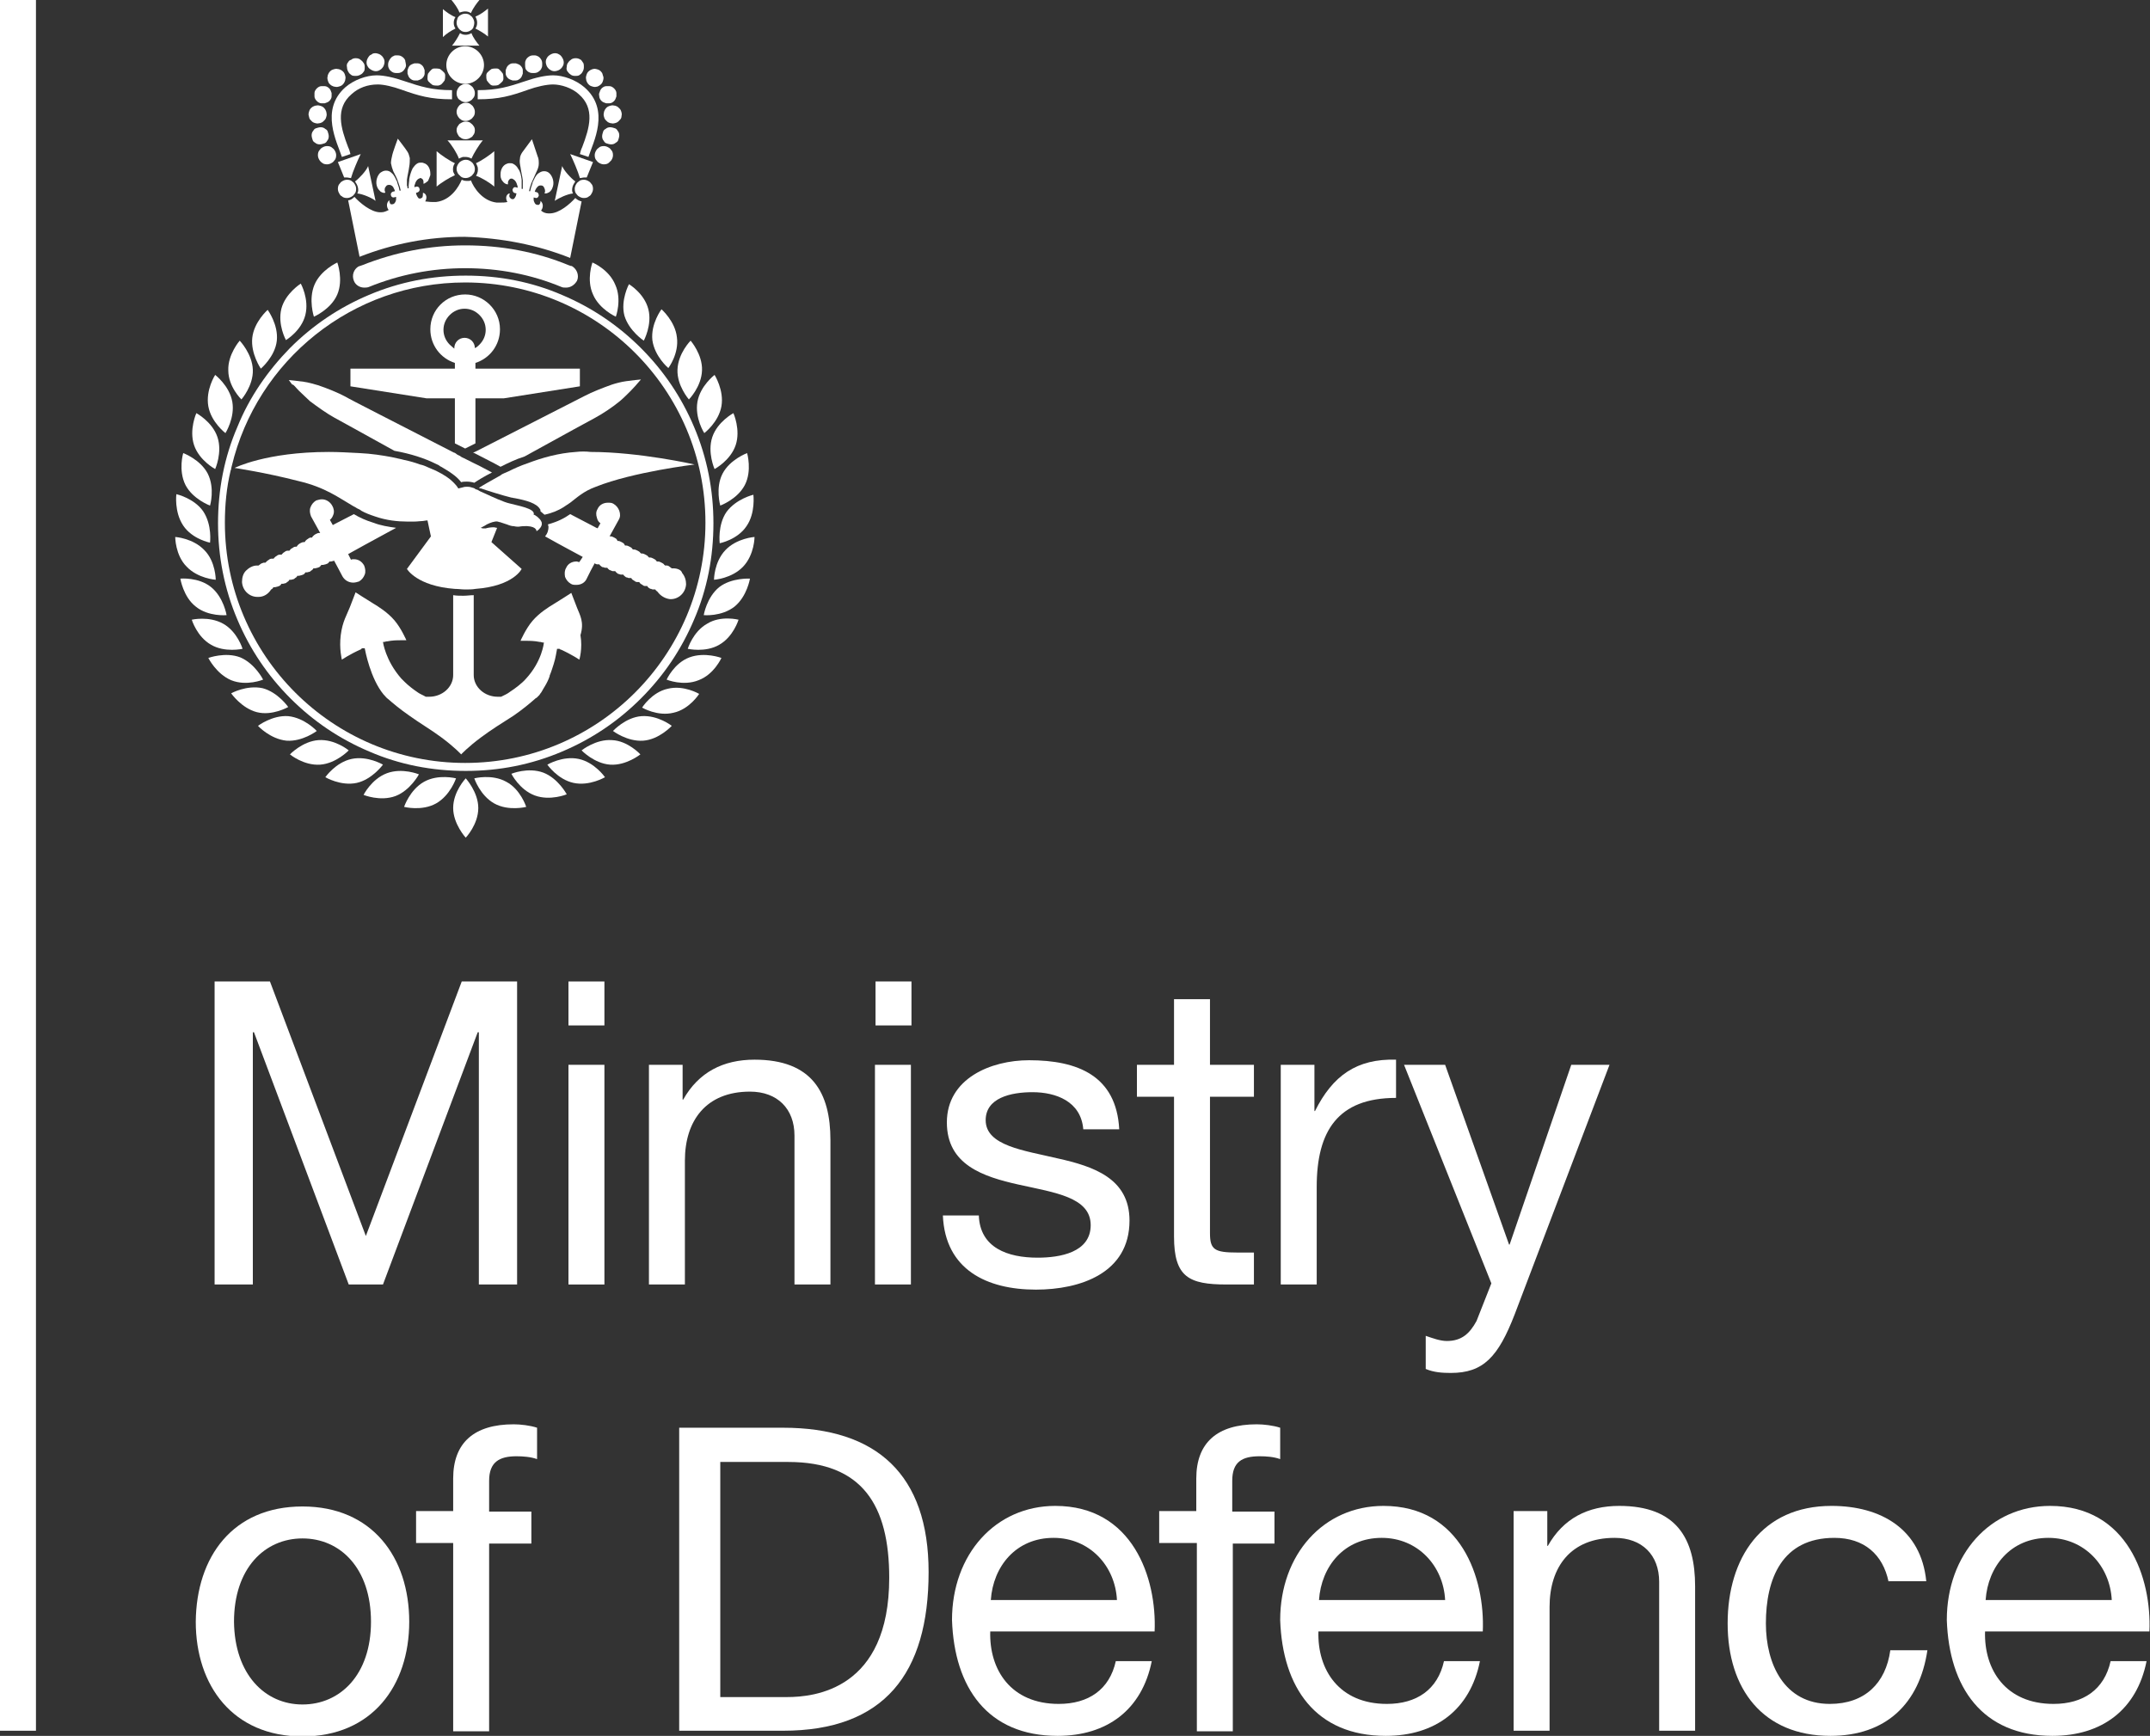
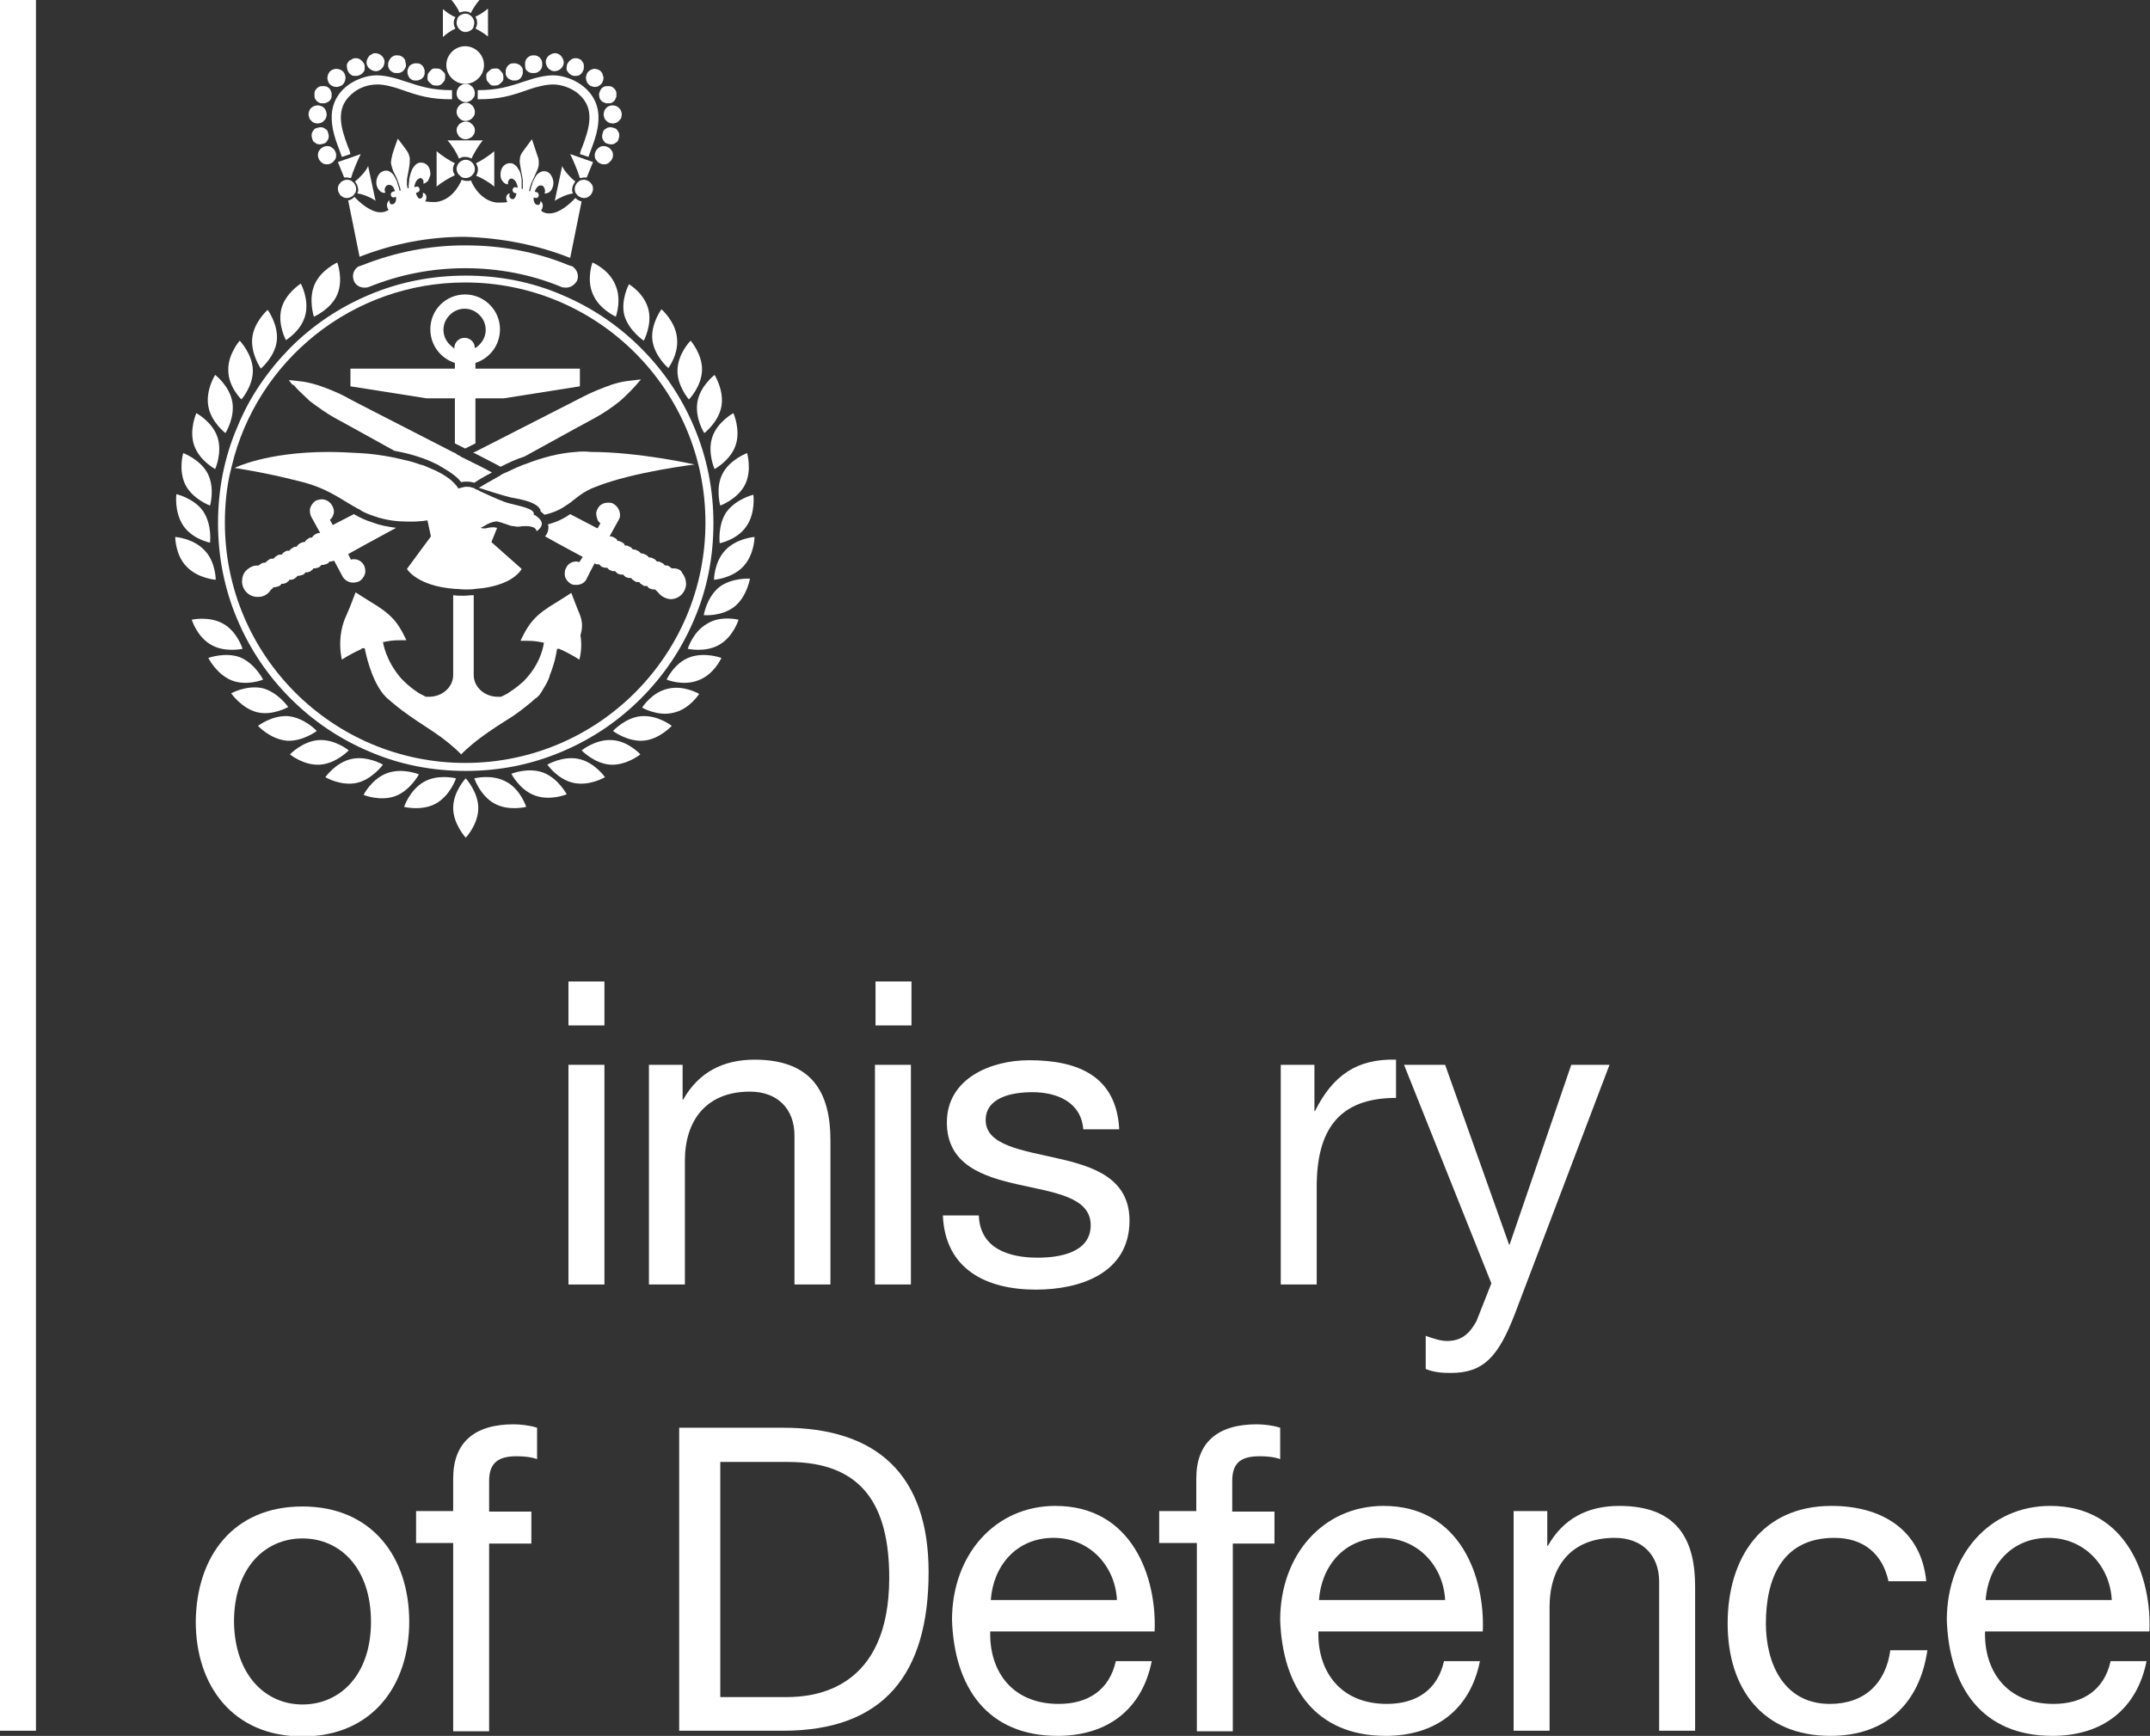
<svg xmlns="http://www.w3.org/2000/svg" version="1.1" id="Layer_1" x="0px" y="0px" viewBox="0 0 376.7 304.2" width="351.899" height="284.172" enable-background="new 0 0 376.7 304.2" xml:space="preserve">
  <rect x="0" y="0" width="376.7" height="304.2" fill="#333333" stroke="none" />
  <rect x="0" y="0" fill="#ffffff" width="6.3" height="303.3" />
-   <polygon fill="#ffffff" points="37.6,172 47.3,172 64.1,216.6 80.9,172 90.6,172 90.6,225.1 83.9,225.1 83.9,180.9 83.7,180.9 67.1,225.1    61.1,225.1 44.5,180.9 44.3,180.9 44.3,225.1 37.6,225.1 " />
  <path fill="#ffffff" d="M99.6,186.6h6.3v38.5h-6.3V186.6z M105.9,179.7h-6.3V172h6.3V179.7z" />
  <path fill="#ffffff" d="M113.6,186.6h6v6.1h0.1c2.7-4.8,7-7,12.5-7c10.1,0,13.3,5.8,13.3,14.1v25.3h-6.3v-26.1c0-4.7-3-7.7-7.8-7.7   c-7.7,0-11.4,5.1-11.4,12.1v21.7h-6.3V186.6z" />
  <path fill="#ffffff" d="M153.3,186.6h6.3v38.5h-6.3V186.6z M159.7,179.7h-6.3V172h6.3V179.7z" />
  <path fill="#ffffff" d="M171.5,213c0.2,5.7,5.1,7.4,10.3,7.4c3.9,0,9.3-0.9,9.3-5.7c0-4.9-6.3-5.7-12.6-7.1c-6.3-1.4-12.6-3.5-12.6-10.9   c0-7.7,7.7-10.9,14.4-10.9c8.5,0,15.3,2.7,15.8,12.1h-6.3c-0.4-4.9-4.8-6.5-8.9-6.5c-3.8,0-8.2,1-8.2,4.9c0,4.5,6.7,5.3,12.6,6.7   c6.3,1.4,12.6,3.5,12.6,10.9c0,9.2-8.6,12.1-16.4,12.1c-8.6,0-15.9-3.5-16.3-13H171.5z" />
-   <path fill="#ffffff" d="M212,186.6h7.7v5.6H212v23.9c0,2.9,0.8,3.4,4.8,3.4h2.9v5.6h-4.8c-6.6,0-9.2-1.3-9.2-8.4v-24.5h-6.5v-5.6h6.5v-11.5h6.3   V186.6z" />
  <path fill="#ffffff" d="M224.3,186.6h6v8.1h0.1c3.1-6.2,7.3-9.2,14.2-9v6.7c-10.2,0-13.9,5.8-13.9,15.6v17.1h-6.3V186.6z" />
  <path fill="#ffffff" d="M265.4,230.3c-2.9,7.5-5.5,10.3-11.2,10.3c-1.5,0-3-0.1-4.4-0.7v-5.8c1.2,0.4,2.5,0.9,3.7,0.9c2.6,0,4-1.3,5.2-3.5l2.6-6.6   l-15.3-38.3h7.2l11.2,31.5h0.1l10.8-31.5h6.7L265.4,230.3z" />
  <path fill="#ffffff" d="M53,298.7c6.6,0,12-5.2,12-14.5c0-9.4-5.4-14.6-12-14.6c-6.6,0-12,5.2-12,14.6C41.1,293.4,46.4,298.7,53,298.7 M53,264   c12.2,0,18.7,8.9,18.7,20.2c0,11.2-6.5,20.1-18.7,20.1c-12.2,0-18.7-8.9-18.7-20.1C34.4,272.8,40.8,264,53,264" />
  <path fill="#ffffff" d="M79.4,270.4h-6.5v-5.6h6.5v-5.7c0-6.3,3.7-9.5,10.6-9.5c1.2,0,2.9,0.2,4.1,0.6v5.5c-1.1-0.4-2.5-0.5-3.6-0.5   c-3,0-4.8,1-4.8,4.3v5.4h7.4v5.6h-7.4v32.9h-6.3V270.4z" />
  <path fill="#ffffff" d="M126.1,297.4h11.8c4.8,0,17.9-1.3,17.9-20.9c0-12.7-4.7-20.3-17.7-20.3h-11.9V297.4z M119,250.2h18.2   c16.4,0,25.5,8.2,25.5,25.3c0,17.8-7.8,27.8-25.5,27.8H119V250.2z" />
  <path fill="#ffffff" d="M195.7,280.4c-0.3-6-4.8-10.9-11.1-10.9c-6.6,0-10.6,5-11,10.9H195.7z M201.8,291.1c-1.7,8.5-7.8,13.1-16.5,13.1   c-12.3,0-18.1-8.5-18.5-20.3c0-11.5,7.6-20,18.1-20c13.6,0,17.8,12.7,17.4,22h-28.8c-0.2,6.7,3.6,12.7,12,12.7c5.2,0,8.9-2.5,10-7.5   H201.8z" />
  <path fill="#ffffff" d="M209.6,270.4h-6.5v-5.6h6.5v-5.7c0-6.3,3.7-9.5,10.6-9.5c1.2,0,2.9,0.2,4.1,0.6v5.5c-1.1-0.4-2.4-0.5-3.6-0.5   c-3.1,0-4.8,1-4.8,4.3v5.4h7.4v5.6H216v32.9h-6.3V270.4z" />
  <path fill="#ffffff" d="M253.2,280.4c-0.3-6-4.8-10.9-11.1-10.9c-6.6,0-10.6,5-11,10.9H253.2z M259.3,291.1c-1.7,8.5-7.8,13.1-16.5,13.1   c-12.3,0-18.1-8.5-18.5-20.3c0-11.5,7.6-20,18.1-20c13.6,0,17.8,12.7,17.4,22h-28.8c-0.2,6.7,3.6,12.7,12,12.7c5.2,0,8.9-2.5,10-7.5   H259.3z" />
  <path fill="#ffffff" d="M265.1,264.8h6v6.1h0.1c2.7-4.8,7-7,12.5-7c10.1,0,13.3,5.8,13.3,14.1v25.3h-6.3v-26.1c0-4.7-3-7.7-7.8-7.7   c-7.7,0-11.4,5.1-11.4,12.1v21.7h-6.3V264.8z" />
  <path fill="#ffffff" d="M330.9,277.2c-1-4.8-4.3-7.7-9.5-7.7c-9.2,0-12,7.2-12,15c0,7.1,3.2,14.1,11.2,14.1c6.1,0,9.8-3.6,10.6-9.4h6.5   c-1.4,9.4-7.3,15-17,15c-11.8,0-18-8.2-18-19.7c0-11.5,6-20.6,18.2-20.6c8.7,0,15.7,4.1,16.6,13.2H330.9z" />
  <path fill="#ffffff" d="M370,280.4c-0.3-6-4.8-10.9-11.1-10.9c-6.6,0-10.6,5-11,10.9H370z M376.1,291.1c-1.7,8.5-7.8,13.1-16.5,13.1   c-12.3,0-18.1-8.5-18.5-20.3c0-11.5,7.6-20,18.1-20c13.6,0,17.8,12.7,17.4,22h-28.8c-0.2,6.7,3.6,12.7,12,12.7c5.2,0,8.9-2.5,10-7.5   H376.1z" />
  <path fill="#ffffff" d="M88.1,31.7L88.1,31.7C88.1,31.7,88.1,31.7,88.1,31.7" />
  <path fill="#ffffff" d="M99.9,45.2l2-9.9c-0.4-0.1-0.8-0.3-1.1-0.6c-0.9,1-2.8,2.7-4.5,2.7c-0.1,0-0.1,0-0.2,0c-0.5,0-1-0.2-1.3-0.5   c0.4-0.5,0.4-1.2,0-1.6c0,0-0.1-0.1-0.1-0.1c0,0,0,0,0,0.1c0,0.2-0.1,0.5-0.3,0.6c-0.1,0-0.1,0-0.2,0c-0.2,0-0.4-0.1-0.5-0.3   c-0.1-0.2-0.2-0.4-0.2-0.6c0-0.2,0-0.3,0-0.4l0.4,0.1c0,0,0.1,0,0.1,0c0.2,0,0.3-0.2,0.4-0.4c0-0.3-0.1-0.5-0.3-0.6l-0.4-0.1   c0-0.1,0.1-0.3,0.2-0.5c0.2-0.3,0.4-0.6,0.8-0.6c0,0,0,0,0.1,0c0.2,0,0.4,0.1,0.5,0.3c0.1,0.2,0.2,0.4,0.2,0.7c0,0.1,0,0.2-0.1,0.3   c0,0.1,0.1,0.1,0.2,0.1c0.2,0,0.4-0.1,0.6-0.2c0.3-0.2,0.5-0.5,0.6-0.8c0-0.1,0.1-0.2,0.1-0.3c0.2-0.8-0.1-1.7-0.6-2.2   c-0.3-0.3-0.6-0.4-1-0.4h0c-0.4,0-0.7,0.2-1,0.4c-0.5,0.4-0.7,1-1,1.6c0,0,0,0.1,0,0.1c-0.1,0.3-0.2,0.6-0.3,0.9   c0,0.2-0.1,0.3-0.1,0.5l-0.2,0c0-0.2,0.1-0.3,0.1-0.5c0.1-0.3,0.2-0.6,0.3-0.9c0.3-0.7,0.6-1.3,0.9-2c0.2-0.4,0.4-0.9,0.4-1.4   c0-0.4,0-0.9-0.2-1.3c-0.2-0.6-1-3-1-3c0,0-1.4,1.9-1.7,2.3c-0.2,0.3-0.4,0.7-0.4,1.1c-0.1,0.5,0,1,0.1,1.5c0.1,0.8,0.3,1.5,0.4,2.3   c0,0.3,0,0.6,0,1c0,0.2,0,0.3,0,0.5l-0.2,0c0-0.1,0-0.3,0-0.5c0-0.3,0-0.7,0-1c0,0,0-0.1,0-0.1c-0.1-0.7-0.2-1.4-0.6-1.9   c-0.2-0.4-0.5-0.7-0.9-0.9c-0.2-0.1-0.4-0.1-0.6-0.1c-0.2,0-0.3,0-0.5,0.1c-0.6,0.2-1.1,0.9-1.1,1.8c0,0.1,0,0.2,0,0.3   c0,0.4,0.2,0.8,0.4,1c0.2,0.3,0.6,0.5,0.8,0.5c0,0,0,0,0.1,0c0-0.1,0-0.2,0-0.3c0-0.2,0.1-0.4,0.3-0.6c0.1-0.1,0.2-0.1,0.3-0.1   c0.1,0,0.2,0,0.3,0.1c0.4,0.2,0.6,0.6,0.7,1c0.1,0.2,0.1,0.4,0.1,0.5l-0.4-0.1c0,0,0,0-0.1,0c-0.2,0-0.3,0.2-0.4,0.4   c0,0.3,0.1,0.5,0.3,0.6l0.4,0.1c0,0.1-0.1,0.2-0.1,0.4c-0.1,0.2-0.2,0.4-0.3,0.5c-0.1,0.1-0.2,0.1-0.3,0.1c-0.2,0-0.3-0.1-0.4-0.2   c-0.2-0.2-0.2-0.4-0.1-0.7c0,0,0,0,0-0.1c0,0,0,0,0,0c0,0-0.1,0-0.1,0c-0.5,0.2-0.7,0.8-0.3,1.5c-0.4,0.1-0.8,0.1-1.2,0.1   c-0.2,0-0.5,0-0.7,0c-2.5-0.3-4-2.6-4.5-3.9c-0.1,0.1-0.3,0.1-0.4,0.1c-0.1,0-0.3,0-0.4,0c-0.3,0-0.6-0.1-0.8-0.2   c-0.5,1.2-1.9,3.6-4.5,3.9c-0.2,0-0.5,0-0.7,0c-0.5,0-0.9-0.1-1.2-0.1c0.4-0.7,0.2-1.3-0.3-1.5c0,0-0.1,0-0.1,0c0,0,0,0,0,0   c0,0,0,0,0,0.1c0,0.2,0,0.5-0.1,0.7c-0.1,0.1-0.3,0.2-0.4,0.2c-0.1,0-0.2,0-0.3-0.1c-0.1-0.1-0.2-0.3-0.3-0.5   c-0.1-0.2-0.1-0.3-0.1-0.4l0.3-0.1c0.2-0.1,0.4-0.3,0.3-0.6c0-0.2-0.2-0.4-0.4-0.4c0,0,0,0-0.1,0l-0.4,0.1c0-0.1,0-0.3,0.1-0.5   c0.1-0.4,0.3-0.8,0.7-1c0.1,0,0.2-0.1,0.2-0.1c0.1,0,0.2,0,0.3,0.1c0.2,0.1,0.3,0.3,0.3,0.6c0,0.1,0,0.2,0,0.3c0,0,0,0,0,0   c0.2,0,0.7-0.4,0.8-0.5c0.1-0.2,0.3-0.7,0.4-1c0-0.1,0-0.2,0-0.3c0-0.8-0.4-1.6-1.1-1.8c-0.2-0.1-0.3-0.1-0.5-0.1   c-0.2,0-0.4,0-0.6,0.1c-0.4,0.2-0.6,0.5-0.9,0.9c-0.3,0.6-0.5,1.3-0.6,1.9c0,0,0,0.1,0,0.1c0,0.3-0.1,0.7-0.1,1c0,0.2,0,0.4,0,0.5   l-0.2,0c0-0.2,0-0.3-0.1-0.5c0-0.3,0-0.6,0-1c0.1-0.8,0.3-1.5,0.4-2.3c0.1-0.5,0.1-1,0.1-1.5c-0.1-0.4-0.2-0.8-0.4-1.1   c-0.3-0.5-1.7-2.3-1.7-2.3c0,0-0.9,2.4-1,3c-0.1,0.4-0.2,0.9-0.2,1.3c0.1,0.5,0.2,0.9,0.4,1.4c0.3,0.6,0.7,1.3,0.9,2   c0.1,0.3,0.2,0.6,0.3,0.9c0,0.2,0.1,0.3,0.1,0.5l-0.2,0c0-0.1-0.1-0.3-0.1-0.5c-0.1-0.3-0.2-0.6-0.3-0.9c0,0,0,0,0-0.1   c-0.3-0.6-0.5-1.2-1-1.6c-0.3-0.3-0.6-0.4-1-0.4h0c-0.4,0-0.7,0.2-1,0.4c-0.5,0.5-0.8,1.4-0.6,2.2c0,0.1,0.1,0.2,0.1,0.3   c0.1,0.3,0.4,0.6,0.6,0.8c0.2,0.1,0.4,0.2,0.6,0.2c0.1,0,0.2,0,0.2-0.1c0-0.1-0.1-0.2-0.1-0.3c0-0.3,0-0.5,0.2-0.7   c0.1-0.2,0.3-0.3,0.5-0.3c0,0,0,0,0.1,0c0.4,0,0.7,0.3,0.8,0.6c0.1,0.2,0.2,0.4,0.2,0.5l-0.4,0.1c-0.2,0.1-0.4,0.3-0.3,0.6   c0,0.2,0.2,0.4,0.4,0.4c0,0,0.1,0,0.1,0l0.4-0.1c0,0.1,0,0.2,0,0.4c0,0.2-0.1,0.5-0.2,0.6c-0.1,0.2-0.3,0.3-0.5,0.3   c-0.1,0-0.1,0-0.2,0c-0.2-0.1-0.2-0.3-0.3-0.6c0,0,0,0,0-0.1c-0.1,0-0.1,0-0.1,0.1c-0.4,0.4-0.4,1.1,0,1.6c-0.4,0.2-0.8,0.4-1.3,0.4   c-0.1,0-0.1,0-0.2,0c-1.6,0-3.6-1.7-4.5-2.7c-0.3,0.3-0.7,0.6-1.1,0.6h0l2,9.9c5.9-2.3,12-3.5,18.4-3.5   C87.9,41.7,94.1,42.9,99.9,45.2" />
  <path fill="#ffffff" d="M81.5,43c-6.3,0-12.3,1.2-18.1,3.5c-0.1,0-0.2,0.1-0.3,0.1c0,0,0,0,0,0c-0.1,0-0.2,0.1-0.3,0.1c-0.8,0.5-1.2,1.5-0.8,2.5   c0.3,0.8,1.1,1.2,1.8,1.2c0.3,0,0.5,0,0.8-0.1C70,48.1,75.7,47,81.5,47c5.9,0,11.6,1.1,16.9,3.3c0.2,0.1,0.5,0.1,0.8,0.1   c0.8,0,1.5-0.5,1.9-1.2c0.4-0.9,0-2-0.8-2.5c-0.1-0.1-0.2-0.1-0.3-0.1c0,0,0,0,0,0c-0.1,0-0.2-0.1-0.3-0.1   C93.9,44.1,87.8,43,81.5,43" />
  <path fill="#ffffff" d="M81.5,49.5c23.2,0,42.1,18.8,42.1,42.1c0,23.2-18.8,42.1-42.1,42.1c-23.2,0-42.1-18.8-42.1-42.1c0-3.1,0.3-6.2,1-9.1   c0-0.1,0.1-0.2,0.1-0.3c0,0,0-0.1,0-0.1c0-0.1,0.1-0.3,0.1-0.4C45,63.2,61.7,49.5,81.5,49.5 M41.6,74.8c-2.3,5.3-3.4,11-3.4,16.9   c0,5.8,1.1,11.5,3.4,16.9c2.2,5.2,5.3,9.8,9.3,13.8c4,4,8.6,7.1,13.8,9.3c5.3,2.3,11,3.4,16.9,3.4s11.5-1.1,16.9-3.4   c5.2-2.2,9.8-5.3,13.8-9.3c4-4,7.1-8.6,9.3-13.8c2.3-5.3,3.4-11,3.4-16.9c0-5.8-1.1-11.5-3.4-16.9c-2.2-5.2-5.3-9.8-9.3-13.8   c-4-4-8.6-7.1-13.8-9.3c-5.3-2.3-11-3.4-16.9-3.4S70,49.4,64.6,51.7c-5.2,2.2-9.8,5.3-13.8,9.3C46.9,65,43.7,69.6,41.6,74.8" />
  <path fill="#ffffff" d="M79.4,141.6c0,2.8,2.2,5.2,2.2,5.2s2.2-2.3,2.2-5.2c0-2.8-2.2-5.2-2.2-5.2S79.4,138.7,79.4,141.6" />
  <path fill="#ffffff" d="M74.3,137c-2.5,1.4-3.5,4.4-3.5,4.4s3.1,0.8,5.6-0.6c2.5-1.4,3.5-4.4,3.5-4.4S76.8,135.6,74.3,137" />
  <path fill="#ffffff" d="M73.4,135.7c0,0-2.9-1.2-5.6-0.2c-2.7,1-4.1,3.8-4.1,3.8s2.9,1.2,5.6,0.2C71.9,138.5,73.4,135.7,73.4,135.7" />
  <path fill="#ffffff" d="M67.1,134c0,0-2.7-1.6-5.5-1c-2.8,0.6-4.6,3.2-4.6,3.2s2.7,1.6,5.5,1C65.2,136.6,67.1,134,67.1,134" />
  <path fill="#ffffff" d="M61.1,131.5c0,0-2.4-2-5.3-1.8c-2.8,0.2-5,2.5-5,2.5s2.4,2,5.3,1.8C58.9,133.8,61.1,131.5,61.1,131.5" />
  <path fill="#ffffff" d="M50.5,125.5c-2.8-0.2-5.3,1.7-5.3,1.7s2.1,2.3,5,2.6c2.8,0.2,5.3-1.7,5.3-1.7S53.4,125.8,50.5,125.5" />
  <path fill="#ffffff" d="M50.5,123.9c0,0-1.8-2.6-4.5-3.3c-2.8-0.6-5.5,0.9-5.5,0.9s1.8,2.6,4.5,3.3C47.7,125.5,50.5,123.9,50.5,123.9" />
  <path fill="#ffffff" d="M46.1,119.1c0,0-1.4-2.8-4-3.9c-2.6-1-5.6,0.1-5.6,0.1s1.4,2.8,4,3.9C43.2,120.3,46.1,119.1,46.1,119.1" />
  <path fill="#ffffff" d="M42.5,113.7c0,0-0.9-3-3.4-4.4c-2.5-1.4-5.5-0.7-5.5-0.7s0.9,3,3.4,4.4C39.4,114.4,42.5,113.7,42.5,113.7" />
-   <path fill="#ffffff" d="M34.3,106.3c2.2,1.8,5.4,1.5,5.4,1.5s-0.5-3.1-2.7-4.9c-2.2-1.8-5.4-1.5-5.4-1.5S32.1,104.6,34.3,106.3" />
  <path fill="#ffffff" d="M37.8,101.6c0,0,0-3.2-2-5.2c-2-2.1-5.1-2.3-5.1-2.3s0,3.2,2,5.2C34.7,101.4,37.8,101.6,37.8,101.6" />
  <path fill="#ffffff" d="M36.8,95.1c0,0,0.4-3.1-1.2-5.5c-1.6-2.3-4.7-3-4.7-3s-0.4,3.1,1.2,5.5C33.7,94.5,36.8,95.1,36.8,95.1" />
  <path fill="#ffffff" d="M36.8,88.6c0,0,0.9-3-0.4-5.6c-1.3-2.5-4.3-3.6-4.3-3.6s-0.9,3,0.4,5.6C33.8,87.5,36.8,88.6,36.8,88.6" />
  <path fill="#ffffff" d="M37.7,82.2c0,0,1.3-2.9,0.4-5.6c-0.9-2.7-3.7-4.2-3.7-4.2S33.1,75.3,34,78C34.9,80.7,37.7,82.2,37.7,82.2" />
  <path fill="#ffffff" d="M39.5,75.9c0,0,1.7-2.7,1.2-5.5c-0.5-2.8-3-4.7-3-4.7s-1.7,2.6-1.2,5.5C37,74,39.5,75.9,39.5,75.9" />
  <path fill="#ffffff" d="M42.3,70c0,0,2.1-2.4,2-5.2c-0.1-2.8-2.3-5.1-2.3-5.1s-2.1,2.4-2,5.2C40,67.8,42.3,70,42.3,70" />
  <path fill="#ffffff" d="M48.5,59.7c0.3-2.8-1.6-5.4-1.6-5.4s-2.4,2.1-2.7,4.9c-0.3,2.8,1.5,5.4,1.5,5.4S48.2,62.5,48.5,59.7" />
  <path fill="#ffffff" d="M53.5,55.2c0.7-2.8-0.8-5.5-0.8-5.5s-2.7,1.7-3.4,4.4c-0.7,2.8,0.8,5.5,0.8,5.5S52.8,58,53.5,55.2" />
  <path fill="#ffffff" d="M59.1,51.6c1.1-2.6,0-5.6,0-5.6s-2.9,1.3-4,3.9c-1.1,2.6-0.1,5.6-0.1,5.6S58,54.2,59.1,51.6" />
  <path fill="#ffffff" d="M88.7,137c-2.5-1.4-5.6-0.6-5.6-0.6s1,3,3.5,4.4c2.5,1.4,5.6,0.6,5.6,0.6S91.2,138.3,88.7,137" />
  <path fill="#ffffff" d="M95.2,135.4c-2.7-1-5.6,0.2-5.6,0.2s1.4,2.8,4.1,3.8c2.7,1,5.6-0.2,5.6-0.2S97.8,136.4,95.2,135.4" />
  <path fill="#ffffff" d="M101.4,133c-2.8-0.6-5.5,1-5.5,1s1.8,2.6,4.6,3.2c2.8,0.6,5.5-1,5.5-1S104.2,133.6,101.4,133" />
  <path fill="#ffffff" d="M107.2,129.7c-2.8-0.2-5.3,1.8-5.3,1.8s2.2,2.3,5,2.5c2.8,0.2,5.3-1.8,5.3-1.8S110,129.8,107.2,129.7" />
  <path fill="#ffffff" d="M112.4,125.5c-2.8,0.2-5,2.6-5,2.6s2.5,1.9,5.3,1.7c2.8-0.2,5-2.6,5-2.6S115.3,125.3,112.4,125.5" />
  <path fill="#ffffff" d="M117,120.7c-2.8,0.6-4.5,3.3-4.5,3.3s2.7,1.6,5.5,0.9c2.8-0.6,4.5-3.3,4.5-3.3S119.8,120,117,120.7" />
  <path fill="#ffffff" d="M120.8,115.2c-2.7,1-4,3.9-4,3.9s2.9,1.2,5.6,0.1c2.7-1,4-3.9,4-3.9S123.5,114.2,120.8,115.2" />
  <path fill="#ffffff" d="M123.9,109.3c-2.5,1.4-3.4,4.4-3.4,4.4s3.1,0.7,5.5-0.7c2.5-1.4,3.4-4.4,3.4-4.4S126.3,107.8,123.9,109.3" />
  <path fill="#ffffff" d="M126,102.9c-2.2,1.8-2.7,4.9-2.7,4.9s3.1,0.3,5.4-1.5c2.2-1.8,2.7-4.9,2.7-4.9S128.2,101.2,126,102.9" />
  <path fill="#ffffff" d="M127.1,96.4c-2,2.1-2,5.2-2,5.2s3.1-0.2,5.1-2.3c2-2.1,2-5.2,2-5.2S129.1,94.3,127.1,96.4" />
  <path fill="#ffffff" d="M127.3,89.7c-1.6,2.3-1.2,5.5-1.2,5.5s3.1-0.6,4.7-3c1.6-2.3,1.2-5.5,1.2-5.5S129,87.4,127.3,89.7" />
  <path fill="#ffffff" d="M126.6,83c-1.3,2.5-0.4,5.6-0.4,5.6s3-1.1,4.3-3.6c1.3-2.5,0.4-5.6,0.4-5.6S127.9,80.5,126.6,83" />
  <path fill="#ffffff" d="M125.2,82.2c0,0,2.8-1.5,3.7-4.2c0.9-2.7-0.4-5.6-0.4-5.6s-2.8,1.5-3.7,4.2C123.9,79.3,125.2,82.2,125.2,82.2" />
  <path fill="#ffffff" d="M123.4,75.9c0,0,2.5-1.9,3-4.7c0.5-2.8-1.2-5.5-1.2-5.5s-2.5,1.9-3,4.7C121.7,73.3,123.4,75.9,123.4,75.9" />
  <path fill="#ffffff" d="M120.7,70c0,0,2.2-2.2,2.3-5.1c0.1-2.8-2-5.2-2-5.2s-2.2,2.2-2.3,5.1C118.6,67.6,120.7,70,120.7,70" />
  <path fill="#ffffff" d="M117.1,64.5c0,0,1.9-2.5,1.5-5.4c-0.3-2.8-2.7-4.9-2.7-4.9s-1.9,2.5-1.6,5.4C114.7,62.5,117.1,64.5,117.1,64.5" />
  <path fill="#ffffff" d="M112.8,59.7c0,0,1.5-2.8,0.8-5.5c-0.7-2.8-3.4-4.4-3.4-4.4s-1.5,2.8-0.8,5.5C110.2,58,112.8,59.7,112.8,59.7" />
  <path fill="#ffffff" d="M103.8,46c0,0-1.1,3,0.1,5.6c1.1,2.6,4,3.9,4,3.9s1.1-3-0.1-5.6C106.7,47.2,103.8,46,103.8,46" />
  <path fill="#ffffff" d="M98.3,113.5C98.3,113.5,98.3,113.5,98.3,113.5C98.3,113.5,98.3,113.5,98.3,113.5C98.3,113.5,98.4,113.5,98.3,113.5   C98.3,113.5,98.3,113.5,98.3,113.5 M98.1,113.4C98.1,113.4,98.1,113.4,98.1,113.4C98.2,113.4,98.2,113.4,98.1,113.4   c0.1,0,0.1,0,0.1,0C98.2,113.4,98.1,113.4,98.1,113.4 M95.8,112.7C95.8,112.7,95.8,112.7,95.8,112.7   C95.8,112.7,95.8,112.7,95.8,112.7C95.9,112.7,95.9,112.7,95.8,112.7C95.8,112.7,95.8,112.7,95.8,112.7 M67.1,112.7   C67.1,112.7,67.1,112.7,67.1,112.7L67.1,112.7C67.1,112.7,67.1,112.7,67.1,112.7C67.1,112.7,67.1,112.7,67.1,112.7 M64.8,113.4   C64.8,113.4,64.8,113.4,64.8,113.4C64.8,113.4,64.8,113.4,64.8,113.4C64.8,113.4,64.8,113.4,64.8,113.4 M64.6,113.5   C64.6,113.5,64.6,113.5,64.6,113.5C64.6,113.5,64.6,113.5,64.6,113.5C64.7,113.5,64.7,113.5,64.6,113.5   C64.7,113.5,64.6,113.5,64.6,113.5 M101.1,106.5c-0.5-1.3-1-2.6-1-2.6s-2,1.3-3,1.9c-1,0.6-2.6,1.6-3.8,3c-1.2,1.4-2.1,3.5-2.1,3.5   s0.4,0,1,0c0.6,0,1.4,0,2.4,0.2c0,0,0.1,0,0.1,0h0c0.1,0,0.3,0.1,0.4,0.1c0,0,0.1,0,0.1,0c0,0,0,0,0,0c0,0,0.1,0,0.1,0c0,0,0,0,0,0   c0,0,0,0,0,0h0c0,0-0.3,3.3-3.2,6.4c-0.6,0.7-1.9,1.7-2.7,2.2c-0.5,0.4-1,0.6-1.6,0.9c-0.2,0-0.4,0-0.6,0c-2.3,0-4.2-1.7-4.2-3.8   v-14c-0.6,0-1.2,0.1-1.8,0.1c-0.6,0-1.2,0-1.8-0.1v14c0,2.1-1.9,3.8-4.2,3.8c-0.2,0-0.4,0-0.6,0c-0.5-0.3-1.1-0.5-1.6-0.9   c-0.6-0.4-1.5-1.1-2.1-1.7c-0.2-0.2-0.4-0.4-0.6-0.6c-2.8-3.2-3.2-6.4-3.2-6.4c0,0,0,0,0,0c0,0,0,0,0,0c0.1,0,0.1,0,0.1,0   c0,0,0,0,0,0c0,0,0.1,0,0.1,0c0.1,0,0.3-0.1,0.4-0.1h0c0,0,0.1,0,0.1,0c1-0.2,1.8-0.2,2.4-0.2c0.7,0,1,0,1,0s-0.9-2.1-2.1-3.5   c-1.2-1.4-2.8-2.4-3.8-3c-1-0.6-3-1.9-3-1.9s-0.5,1.3-1,2.6c-0.5,1.3-1.3,2.5-1.6,4.9c-0.3,2.4,0.2,4.3,0.2,4.3s1.3-0.9,3.3-1.8   c0,0,0.1,0,0.1-0.1c0,0,0,0,0,0c0,0,0.1,0,0.1-0.1c0,0,0,0,0,0c0,0,0.1,0,0.1,0c0,0,0,0,0,0c0,0,0.1,0,0.1,0c0,0,0,0,0,0   c0,0,0.1,0,0.1,0c0,0,0,0,0,0c0,0,0.1,0,0.1,0c0,0,0,0,0,0c0,0,0,0,0.1,0c0.1,0.5,1,5.3,3.3,8.1c0,0,0,0,0,0c0,0,0.1,0.1,0.1,0.1   c0.2,0.2,0.4,0.5,0.7,0.7c0.8,0.7,2.1,1.8,3.7,2.9c1.8,1.3,4,2.6,5.6,3.8c2.3,1.7,3.5,3,3.5,3s1.2-1.3,3.5-3   c1.6-1.2,3.8-2.6,5.7-3.8c1.6-1.1,2.9-2.2,3.7-2.9c0.1-0.1,0.2-0.2,0.3-0.2c0,0,0,0,0,0c0.2-0.2,0.3-0.3,0.5-0.5c0,0,0,0,0,0   c0.1-0.1,0.1-0.2,0.2-0.3c0.2-0.2,0.3-0.5,0.5-0.8c0.1-0.2,0.2-0.3,0.3-0.5c0.3-0.5,0.6-1.1,0.8-1.7c0,0,0,0,0-0.1   c0.3-0.7,0.5-1.4,0.7-2c0,0,0,0,0,0c0.2-0.6,0.3-1.1,0.4-1.6c0.1-0.6,0.2-1,0.2-1.1c0,0,0,0,0,0c0,0,0,0,0,0c0,0,0.1,0,0.1,0   c0,0,0,0,0,0c0,0,0.1,0,0.1,0c0,0,0,0,0,0c0,0,0.1,0,0.1,0c0,0,0,0,0,0c0,0,0.1,0,0.1,0c0,0,0,0,0,0c0,0,0.1,0,0.1,0.1c0,0,0,0,0,0   c0,0,0.1,0,0.1,0c2,0.9,3.3,1.8,3.3,1.8s0.6-1.9,0.2-4.3C102.4,109,101.6,107.8,101.1,106.5" />
  <path fill="#ffffff" d="M78.8,60.4c-0.7-0.7-1.1-1.6-1.1-2.6s0.4-1.9,1.1-2.6c0.7-0.7,1.6-1.1,2.6-1.1c1,0,1.9,0.4,2.6,1.1c0.7,0.7,1.1,1.6,1.1,2.6   s-0.4,1.9-1.1,2.6c-0.2,0.2-0.5,0.5-0.8,0.6V61c0-1-0.8-1.8-1.8-1.8c-1,0-1.8,0.8-1.8,1.8v0.1C79.4,60.9,79.1,60.7,78.8,60.4    M79.7,69.8v7.9c0.6,0.3,1.2,0.6,1.8,0.9c0.6-0.3,1.2-0.6,1.8-0.9v-7.9h5l13.3-2.1v-3.1H83.3v-1c2.5-0.8,4.3-3.1,4.3-5.9   c0-3.4-2.8-6.1-6.1-6.1c-3.4,0-6.1,2.7-6.1,6.1c0,2.8,1.8,5.1,4.3,5.9v1H61.4v3.1l13.3,2.1H79.7z" />
  <path fill="#ffffff" d="M82.9,79.3c0.1,0.1,0.3,0.1,0.4,0.2c1.5,0.8,3,1.5,4.4,2.3c1.2-0.6,2.6-1.3,4.2-1.8c6.7-3.7,12-6.6,12.4-6.8   c1.3-0.7,3.1-1.9,4.3-2.9c0.6-0.5,1.3-1.2,1.9-1.8c0.6-0.6,1.1-1.2,1.1-1.2l0.7-0.8l-1,0.1c0,0-0.8,0.1-1.6,0.2   c-0.8,0.1-1.9,0.4-2.5,0.6c-1.4,0.5-3.5,1.3-4.8,2c-0.6,0.3-9.2,4.7-19,9.7C83.2,79.2,83,79.3,82.9,79.3" />
  <path fill="#ffffff" d="M61.9,102.1c0.3,0,0.7-0.1,1-0.2c0.5-0.3,0.8-0.7,1-1.2c0.2-0.5,0.1-1.1-0.1-1.6c-0.4-0.7-1-1.1-1.8-1.1   c-0.2,0-0.4,0-0.5,0.1l-0.4-0.8l-0.1-0.2c1.1-0.6,4.3-2.4,8.4-4.6c-1.4-0.2-2.7-0.4-4-0.9c-1.3-0.4-2.4-0.9-3.4-1.5l-3.3,1.7   c-0.2,0.1-0.3,0.2-0.4,0.2l-0.5-0.9c0.3-0.2,0.5-0.6,0.6-0.9c0.2-0.5,0.1-1.1-0.2-1.6c-0.4-0.7-1.1-1.1-1.8-1.1   c-0.3,0-0.7,0.1-1,0.2c-0.5,0.3-0.8,0.7-1,1.2c-0.2,0.5-0.1,1.1,0.1,1.6l1.6,2.9c0,0,0,0,0,0c-0.1,0-0.1,0-0.2,0   c-0.2,0-0.4,0.1-0.6,0.2c-0.2,0.1-0.3,0.2-0.5,0.4c0,0-0.1,0.1-0.1,0.2c-0.1,0-0.2,0-0.2,0c-0.2,0-0.4,0.1-0.5,0.2   c-0.2,0.1-0.3,0.2-0.5,0.4c0,0.1-0.1,0.1-0.1,0.2c-0.1,0-0.2,0-0.2,0c-0.2,0-0.4,0.1-0.6,0.2c-0.2,0.1-0.3,0.2-0.5,0.4   c0,0.1-0.1,0.1-0.1,0.2c-0.1,0-0.2,0-0.2,0c-0.2,0-0.4,0.1-0.5,0.2c-0.2,0.1-0.4,0.2-0.5,0.4c0,0-0.1,0.1-0.1,0.1   c-0.1,0-0.2,0-0.3,0c-0.2,0-0.4,0.1-0.5,0.2c-0.2,0.1-0.3,0.2-0.5,0.4c0,0.1-0.1,0.1-0.1,0.1c-0.1,0-0.2,0-0.3,0   c-0.2,0-0.4,0.1-0.5,0.2c-0.2,0.1-0.3,0.2-0.5,0.4c0,0.1-0.1,0.1-0.1,0.1c-0.1,0-0.2,0-0.3,0c-0.2,0-0.4,0.1-0.5,0.2   c-0.2,0.1-0.3,0.2-0.5,0.4c0,0-0.1,0.1-0.1,0.1c-0.1,0-0.2,0-0.3,0c-0.2,0.1-0.4,0.1-0.5,0.2c-0.1,0.1-0.3,0.2-0.4,0.3   c0,0-0.1,0-0.2,0c0,0-0.1,0-0.1,0c-0.7,0-1.4,0.4-1.9,0.9c-0.5,0.5-0.7,1.2-0.7,2c0.1,1.5,1.3,2.6,2.7,2.6c0.1,0,0.1,0,0.2,0   c0.9,0,1.7-0.5,2.2-1.3c0,0,0,0,0,0c0.2-0.1,0.3-0.2,0.4-0.4c0,0,0.1,0,0.1,0c0.1,0,0.1,0,0.2,0c0.1,0,0.3-0.1,0.4-0.1   c0.1,0,0.2-0.1,0.3-0.1c0.2-0.1,0.3-0.2,0.4-0.4c0,0,0.1,0,0.1,0c0.1,0,0.1,0,0.2,0c0.1,0,0.3-0.1,0.4-0.1c0.1,0,0.2-0.1,0.3-0.2   c0.2-0.1,0.3-0.2,0.4-0.4c0,0,0.1,0,0.1,0c0.1,0,0.1,0,0.2,0c0.1,0,0.3-0.1,0.4-0.1c0.1,0,0.2-0.1,0.3-0.2c0.2-0.1,0.3-0.2,0.4-0.4   c0,0,0.1,0,0.1,0c0.1,0,0.1,0,0.2,0c0.1,0,0.3-0.1,0.4-0.1c0.1,0,0.2-0.1,0.3-0.1c0.2-0.1,0.3-0.2,0.4-0.4c0,0,0.1,0,0.1,0   c0.1,0,0.1,0,0.2,0c0.1,0,0.3-0.1,0.4-0.1c0.1,0,0.2-0.1,0.3-0.2c0.2-0.1,0.3-0.2,0.4-0.4c0,0,0,0,0.1,0c0.1,0,0.1,0,0.2,0   c0.1,0,0.3-0.1,0.4-0.1c0.1,0,0.2-0.1,0.3-0.1c0.2-0.1,0.3-0.3,0.4-0.4c0,0,0.1,0,0.1,0c0.1,0,0.1,0,0.2,0c0.1,0,0.3-0.1,0.4-0.1   c0.1,0,0.2-0.1,0.3-0.1c0.2-0.1,0.3-0.2,0.4-0.4c0,0,0.1,0,0.1,0c0.1,0,0.1,0,0.2,0c0.1,0,0.3-0.1,0.4-0.1c0.1,0,0.1,0,0.1-0.1   l0.7,1.3L60,101C60.4,101.7,61.1,102.1,61.9,102.1" />
  <path fill="#ffffff" d="M52.4,68.5c0.6,0.6,1.4,1.3,1.9,1.8c1.2,0.9,3,2.2,4.3,2.9c0.4,0.2,4.7,2.6,10.5,5.8c2.8,0.5,5.3,1.3,7.3,2.3   c0.2,0.1,0.5,0.2,0.7,0.4c0.2,0.1,0.4,0.2,0.7,0.4c0,0,0,0,0,0c0.7,0.4,1.3,0.8,1.8,1.2c0.5,0.4,0.9,0.8,1.2,1.2   c0.3-0.1,0.7-0.1,1-0.1c0.5,0,1,0.1,1.3,0.2c0,0,0,0,0,0c0.6-0.4,1.7-1.1,3.1-1.8c-1-0.5-2-1.1-3.1-1.6c-0.6-0.3-1.2-0.6-1.8-0.9   c-0.2-0.1-0.5-0.2-0.7-0.4c-0.2-0.1-0.5-0.2-0.7-0.4c-0.1-0.1-0.3-0.2-0.4-0.2c-9.7-5-18.4-9.4-19-9.8c-1.3-0.7-3.3-1.5-4.8-2   c-0.7-0.2-1.7-0.5-2.5-0.6c-0.9-0.1-1.6-0.2-1.6-0.2l-1-0.1l0.6,0.8C51.4,67.3,51.8,67.9,52.4,68.5" />
  <path fill="#ffffff" d="M118,99.6c0,0-0.1,0-0.1,0c-0.1,0-0.1,0-0.2,0c-0.1-0.1-0.3-0.2-0.4-0.3c-0.1-0.1-0.3-0.2-0.5-0.2c-0.1,0-0.2,0-0.3,0   c0-0.1-0.1-0.1-0.1-0.1c-0.1-0.2-0.3-0.3-0.5-0.4c-0.2-0.1-0.4-0.2-0.5-0.2c-0.1,0-0.2,0-0.3,0c0,0-0.1-0.1-0.1-0.1   c-0.1-0.2-0.3-0.3-0.5-0.4c-0.2-0.1-0.4-0.2-0.5-0.2c-0.1,0-0.2,0-0.3,0c0-0.1-0.1-0.1-0.1-0.1c-0.1-0.2-0.3-0.3-0.5-0.4   c-0.2-0.1-0.4-0.2-0.6-0.2c-0.1,0-0.2,0-0.2,0c0-0.1-0.1-0.1-0.1-0.1c-0.1-0.2-0.3-0.3-0.5-0.4c-0.2-0.1-0.4-0.2-0.6-0.2   c-0.1,0-0.2,0-0.2,0c0,0-0.1-0.1-0.1-0.1c-0.1-0.2-0.3-0.3-0.5-0.4c-0.2-0.1-0.4-0.2-0.6-0.2c-0.1,0-0.2,0-0.2,0   c0-0.1-0.1-0.1-0.1-0.2c-0.1-0.2-0.3-0.3-0.5-0.4c-0.2-0.1-0.4-0.2-0.5-0.2c-0.1,0-0.2,0-0.2,0c0-0.1-0.1-0.1-0.1-0.2   c-0.1-0.2-0.3-0.3-0.5-0.4c-0.2-0.1-0.4-0.2-0.6-0.2c-0.1,0-0.1,0-0.2,0c0,0,0,0,0,0l1.6-2.9c0.3-0.5,0.3-1,0.1-1.6   c-0.2-0.5-0.5-0.9-1-1.2c-0.3-0.2-0.6-0.2-1-0.2c-0.8,0-1.5,0.4-1.8,1.1c-0.3,0.5-0.3,1-0.1,1.6c0.1,0.4,0.3,0.7,0.6,0.9l-0.5,0.9   c-0.1-0.1-0.3-0.1-0.4-0.2l-4.4-2.3c-1,0.7-2.1,1.3-3.9,1.8c0,0.1,0.1,0.3,0.1,0.4c0,0.5-0.1,1.1-0.6,1.7c3.2,1.8,5.7,3.1,6.6,3.6   l-0.2,0.3l-0.4,0.6c-0.2,0-0.3-0.1-0.5-0.1c-0.8,0-1.5,0.4-1.8,1.1c-0.3,0.5-0.3,1-0.2,1.6c0.2,0.5,0.5,0.9,1,1.2   c0.3,0.2,0.6,0.2,1,0.2c0.8,0,1.5-0.4,1.8-1.1l0.7-1.4l0.7-1.3c0,0,0.1,0.1,0.1,0.1c0.2,0.1,0.3,0.1,0.4,0.1c0.1,0,0.1,0,0.2,0   c0,0,0.1,0,0.1,0c0.1,0.2,0.3,0.3,0.4,0.4c0.1,0.1,0.2,0.1,0.3,0.1c0.2,0.1,0.3,0.1,0.4,0.1c0.1,0,0.1,0,0.2,0c0,0,0.1,0,0.1,0   c0.1,0.2,0.3,0.3,0.4,0.4c0.1,0,0.2,0.1,0.3,0.1c0.1,0.1,0.3,0.1,0.4,0.1c0.1,0,0.1,0,0.2,0c0,0,0,0,0.1,0c0.1,0.2,0.3,0.3,0.4,0.4   c0.1,0.1,0.2,0.1,0.3,0.1c0.1,0.1,0.3,0.1,0.4,0.1c0.1,0,0.1,0,0.2,0c0,0,0.1,0,0.1,0c0.1,0.2,0.3,0.3,0.4,0.4   c0.1,0.1,0.2,0.1,0.3,0.1c0.1,0.1,0.3,0.1,0.4,0.1c0.1,0,0.1,0,0.2,0c0,0,0.1,0,0.1,0c0.1,0.2,0.2,0.3,0.4,0.4   c0.1,0.1,0.2,0.1,0.3,0.2c0.1,0.1,0.3,0.1,0.4,0.1c0.1,0,0.1,0,0.2,0c0,0,0.1,0,0.1,0c0.1,0.2,0.2,0.3,0.4,0.4   c0.1,0.1,0.2,0.1,0.3,0.2c0.1,0.1,0.3,0.1,0.4,0.1c0.1,0,0.1,0,0.2,0c0,0,0.1,0,0.1,0c0.1,0.2,0.2,0.3,0.4,0.4   c0.1,0.1,0.2,0.1,0.3,0.1c0.1,0.1,0.3,0.1,0.4,0.1c0.1,0,0.2,0,0.2,0c0,0,0.1,0,0.1,0c0.1,0.2,0.3,0.3,0.4,0.4c0,0,0,0,0,0   c0.5,0.7,1.3,1.2,2.2,1.3c0,0,0.1,0,0.1,0c1.4,0,2.6-1.1,2.7-2.6c0-0.7-0.2-1.4-0.7-2C119.4,99.9,118.7,99.6,118,99.6" />
  <path fill="#ffffff" d="M61.9,88.7c0.2,0.1,0.4,0.2,0.7,0.4c0.2,0.1,0.5,0.2,0.7,0.4c0.7,0.4,1.5,0.7,2.4,1c2,0.7,4,0.9,5.6,0.9c0.2,0,0.4,0,0.5,0   c0.3,0,0.5,0,0.8,0c0.6,0,1.1-0.1,1.5-0.1c0.5-0.1,0.8-0.1,0.8-0.1l0.6,2.8l-4.2,5.7c0,0,1.7,3,8.4,3.5c0.6,0,1.2,0.1,1.8,0.1   c0.6,0,1.3,0,1.8-0.1c6.7-0.5,8.1-3.5,8.1-3.5L86.1,95l1-2.5c0,0,0,0,0,0c-0.2,0-0.4-0.1-0.6-0.1c-0.6,0-1.1,0.1-1.4,0.2   c-0.1,0-0.2,0-0.3,0h-0.1l-0.1,0l-0.4-0.1c0.1,0,0.2-0.1,0.4-0.2c0.2-0.1,0.4-0.2,0.7-0.4c0.6-0.3,1.4-0.6,1.9-0.5   c0.1,0,0.2,0.1,0.4,0.1c0.3,0.1,0.6,0.2,0.9,0.3c0.4,0.1,0.7,0.3,1.3,0.4c0.1,0,0.1,0,0.2,0c0.4,0.1,0.7,0.1,0.8,0.1   c0.3,0,0.4-0.1,1.2-0.1c0.1,0,0.2,0,0.4,0c1.7,0.1,1.6,0.9,1.6,0.9c0.1-0.1,0.3-0.2,0.4-0.3c0.5-0.5,0.6-0.9,0.5-1.3   c-0.1-0.2-0.2-0.4-0.4-0.6c-0.2-0.2-0.4-0.4-0.6-0.5c-0.2-0.2-0.4-0.2-0.4-0.2c0.4-1.1-2.9-1.6-4.3-2c-0.9-0.2-2.9-1.1-4.4-1.8   c-0.5-0.2-0.9-0.4-1.2-0.6c0,0-0.1,0-0.1,0c-0.2-0.1-0.3-0.1-0.3-0.2c0,0,0,0,0,0h0c-0.1,0-0.2-0.1-0.3-0.1c-0.3-0.1-0.6-0.2-1-0.2   h0c-0.3,0-0.5,0-0.8,0.1c-0.4,0.1-0.8,0.2-0.8,0.2s-0.2-0.4-0.7-0.9c-0.1-0.1-0.2-0.2-0.3-0.3c-0.6-0.6-1.5-1.2-2.9-1.9   c-0.2-0.1-0.5-0.2-0.7-0.3c-0.2-0.1-0.5-0.2-0.7-0.3c-0.4-0.2-0.9-0.4-1.4-0.5c-0.8-0.3-1.8-0.6-2.8-0.8c-0.7-0.2-1.4-0.3-2.2-0.5   c-1.6-0.3-3.5-0.6-5.6-0.7c-1.9-0.1-3.7-0.2-5.4-0.2c-11,0-16.5,2.8-16.5,2.8s5.4,0.8,11.2,2.3C57,85.4,59.3,87.2,61.9,88.7" />
  <path fill="#ffffff" d="M100.9,79.2c-3,0.2-5.9,1-8.5,2c-1.2,0.4-2.3,0.9-3.3,1.4c-0.2,0.1-0.5,0.2-0.7,0.3c-0.2,0.1-0.5,0.2-0.7,0.4   c-1.8,1-3.2,1.8-3.8,2.2l0.3,0.1c0,0,0,0,0.1,0c0.5,0.2,4,1.3,5.3,1.6c0.2,0,0.4,0.1,0.6,0.1c2.1,0.4,3.8,0.9,4.4,1.9   c0.1,0.1,0.1,0.2,0.1,0.4c0.2,0.2,0.5,0.4,0.7,0.6c1.4-0.3,2.5-0.8,3.3-1.3c0.2-0.1,0.4-0.3,0.6-0.4c0.2-0.1,0.4-0.3,0.6-0.4   c1.2-0.9,2.3-2,4.5-2.8c6.5-2.6,17.3-3.9,17.3-3.9s-9.7-2.2-18.2-2.2C102.6,79.1,101.8,79.1,100.9,79.2" />
  <path fill="#ffffff" d="M83.6,4c0,0.4-0.1,0.7-0.3,1c0.8,0.4,1.6,0.9,2.2,1.4V1.5c-0.6,0.5-1.4,1.1-2.2,1.4C83.5,3.3,83.6,3.6,83.6,4" />
  <path fill="#ffffff" d="M81.5,2c0.4,0,0.7,0.1,1,0.3C82.9,1.4,83.5,0.6,84,0h-4.9c0.5,0.6,1.1,1.4,1.4,2.2C80.8,2.1,81.2,2,81.5,2" />
  <path fill="#ffffff" d="M79.5,4c0-0.4,0.1-0.7,0.3-1c-0.8-0.3-1.6-0.9-2.2-1.4v4.9C78.2,5.9,79,5.4,79.8,5C79.6,4.7,79.5,4.4,79.5,4" />
-   <path fill="#ffffff" d="M84,8c-0.5-0.6-1.1-1.4-1.4-2.2c-0.3,0.2-0.7,0.3-1,0.3c-0.4,0-0.7-0.1-1-0.3c-0.4,0.8-0.9,1.6-1.4,2.2H84z" />
  <path fill="#ffffff" d="M80.7,5.3c0.2,0.2,0.5,0.3,0.9,0.3c0.3,0,0.6-0.1,0.9-0.3c0.2-0.1,0.3-0.3,0.4-0.4C83,4.6,83.1,4.3,83.1,4S83,3.4,82.8,3.1   c-0.1-0.2-0.3-0.3-0.4-0.4c-0.2-0.2-0.5-0.3-0.9-0.3c-0.3,0-0.6,0.1-0.9,0.3c-0.2,0.1-0.3,0.3-0.4,0.4C80.1,3.4,80,3.7,80,4   s0.1,0.6,0.3,0.9C80.4,5,80.5,5.2,80.7,5.3" />
  <path fill="#ffffff" d="M80.7,17.6c0.2,0.2,0.5,0.3,0.9,0.3c0.3,0,0.6-0.1,0.9-0.3c0.2-0.1,0.3-0.3,0.4-0.4c0.2-0.2,0.3-0.5,0.3-0.9   c0-0.3-0.1-0.6-0.3-0.9c-0.1-0.2-0.3-0.3-0.4-0.4c-0.2-0.2-0.5-0.3-0.9-0.3c-0.3,0-0.6,0.1-0.9,0.3c-0.2,0.1-0.3,0.3-0.4,0.4   C80.1,15.7,80,16,80,16.4c0,0.3,0.1,0.6,0.3,0.9C80.4,17.4,80.5,17.5,80.7,17.6" />
  <path fill="#ffffff" d="M80.7,20.9c0.2,0.2,0.5,0.3,0.9,0.3c0.3,0,0.6-0.1,0.9-0.3c0.2-0.1,0.3-0.3,0.4-0.4c0.2-0.2,0.3-0.5,0.3-0.9   c0-0.3-0.1-0.6-0.3-0.9c-0.1-0.2-0.3-0.3-0.4-0.4c-0.2-0.2-0.5-0.3-0.9-0.3c-0.3,0-0.6,0.1-0.9,0.3c-0.2,0.1-0.3,0.3-0.4,0.4   C80.1,19,80,19.3,80,19.6c0,0.3,0.1,0.6,0.3,0.9C80.4,20.6,80.5,20.8,80.7,20.9" />
  <path fill="#ffffff" d="M80.7,24.1c0.2,0.2,0.5,0.3,0.9,0.3c0.3,0,0.6-0.1,0.9-0.3c0.2-0.1,0.3-0.2,0.4-0.4c0.2-0.2,0.3-0.5,0.3-0.9   c0-0.3-0.1-0.6-0.3-0.8c-0.1-0.2-0.3-0.3-0.4-0.4c-0.2-0.2-0.5-0.3-0.9-0.3c-0.3,0-0.6,0.1-0.9,0.3c-0.2,0.1-0.3,0.2-0.4,0.4   c-0.2,0.2-0.3,0.5-0.3,0.8c0,0.3,0.1,0.6,0.3,0.9C80.4,23.9,80.5,24,80.7,24.1" />
  <path fill="#ffffff" d="M59.9,34.4c0.2,0.2,0.5,0.3,0.9,0.3c0.3,0,0.6-0.1,0.9-0.3c0.2-0.1,0.3-0.3,0.4-0.4c0.2-0.2,0.3-0.5,0.3-0.9   c0-0.3-0.1-0.6-0.3-0.9c-0.1-0.2-0.3-0.3-0.4-0.4c-0.2-0.2-0.5-0.3-0.9-0.3c-0.3,0-0.6,0.1-0.9,0.3c-0.2,0.1-0.3,0.3-0.4,0.4   c-0.2,0.2-0.3,0.5-0.3,0.9c0,0.3,0.1,0.6,0.3,0.9C59.6,34.2,59.7,34.3,59.9,34.4" />
  <path fill="#ffffff" d="M80.7,30.9c0.2,0.2,0.5,0.3,0.9,0.3c0.3,0,0.6-0.1,0.9-0.3c0.2-0.1,0.3-0.3,0.4-0.4c0.2-0.2,0.3-0.5,0.3-0.9   c0-0.3-0.1-0.6-0.3-0.9c-0.1-0.2-0.3-0.3-0.4-0.4c-0.3-0.2-0.5-0.3-0.9-0.3c-0.3,0-0.6,0.1-0.9,0.3c-0.2,0.1-0.3,0.3-0.4,0.4   C80.1,29,80,29.3,80,29.6c0,0.3,0.1,0.6,0.3,0.9C80.4,30.6,80.5,30.7,80.7,30.9" />
  <path fill="#ffffff" d="M81.5,14.7c1.8,0,3.3-1.5,3.3-3.3c0-1.8-1.5-3.3-3.3-3.3c-1.8,0-3.3,1.5-3.3,3.3C78.2,13.2,79.7,14.7,81.5,14.7" />
  <path fill="#ffffff" d="M59.9,27.5c-0.8-2.5-3.9-8.2,0.6-12.2c1.5-1.3,3.7-2.1,5.5-2.1c1.3,0,3.1,0.4,4.8,1c3,1,4.9,1.6,8.4,1.6l0,1.6   c-3.8,0-5.8-0.6-8.9-1.7c-1.4-0.5-3-0.9-4.1-0.9c-1.8,0-3.4,0.6-4.6,1.7c-2.9,2.5-1.9,5.9-0.6,9.3c0.2,0.4,0.3,0.8,0.4,1.2   L59.9,27.5z" />
  <path fill="#ffffff" d="M76.5,32.7c0.8-0.7,2.3-1.6,3.2-2c-0.1-0.2-0.2-0.4-0.3-0.6c-0.1-0.6,0-1.1,0.3-1.5c-0.9-0.4-2.4-1.4-3.2-2.1V32.7z" />
  <path fill="#ffffff" d="M86.6,32.7v-6.2c-0.8,0.7-2.3,1.7-3.2,2.1c0.1,0.2,0.2,0.4,0.3,0.7c0.1,0.5,0,1.1-0.3,1.5C84.3,31.1,85.8,32,86.6,32.7" />
  <path fill="#ffffff" d="M80.4,27.8c0.2-0.1,0.4-0.2,0.7-0.3c0.1,0,0.3,0,0.4,0c0.4,0,0.8,0.1,1.1,0.3c0.4-0.9,1.3-2.4,2-3.2h-6.2   C79.1,25.3,80.1,26.9,80.4,27.8" />
  <path fill="#ffffff" d="M60.3,31.1c0.1,0,0.3,0,0.4,0c0.3,0,0.5,0.1,0.8,0.1c0.3-1.1,1.2-3.2,1.7-4.2l-4,1.4L60.3,31.1z" />
  <path fill="#ffffff" d="M65.8,35.2l-1.3-6.1c-0.3,0.8-1.5,2.1-2.3,2.7c0.2,0.3,0.4,0.6,0.5,1c0.1,0.4,0.1,0.8-0.1,1.1C63.6,34,65.2,34.7,65.8,35.2" />
  <path fill="#ffffff" d="M75.6,12.2c-0.2,0.2-0.4,0.4-0.6,0.7c-0.1,0.3-0.1,0.6-0.1,0.9c0,0.2,0.1,0.4,0.2,0.5c0.2,0.2,0.4,0.4,0.7,0.6   c0.3,0.1,0.6,0.1,0.9,0.1c0.2,0,0.4-0.1,0.6-0.2c0.2-0.2,0.4-0.4,0.6-0.7c0.1-0.3,0.1-0.6,0.1-0.9c0-0.2-0.1-0.4-0.2-0.5   c-0.2-0.2-0.4-0.4-0.7-0.6c-0.3-0.1-0.6-0.1-0.9-0.1C76,12,75.8,12,75.6,12.2" />
  <path fill="#ffffff" d="M72.6,11.1c-0.3,0.1-0.6,0.2-0.8,0.4c-0.2,0.2-0.3,0.5-0.4,0.8c0,0.2,0,0.4,0,0.6c0.1,0.3,0.2,0.6,0.4,0.8   c0.2,0.2,0.5,0.4,0.8,0.4c0.2,0,0.4,0,0.6,0c0.3-0.1,0.6-0.2,0.8-0.4c0.2-0.2,0.4-0.5,0.4-0.8c0-0.2,0-0.4,0-0.6   c-0.1-0.3-0.2-0.6-0.4-0.8c-0.2-0.2-0.5-0.4-0.8-0.4C73,11.1,72.8,11.1,72.6,11.1" />
  <path fill="#ffffff" d="M69,9.8c-0.3,0.1-0.5,0.3-0.7,0.6C68.1,10.7,68,11,68,11.3c0,0.2,0,0.4,0.1,0.6c0.1,0.3,0.3,0.5,0.6,0.7   c0.3,0.2,0.6,0.2,0.9,0.2c0.2,0,0.4,0,0.6-0.1c0.3-0.1,0.5-0.3,0.7-0.6c0.2-0.3,0.3-0.6,0.2-0.9c0-0.2-0.1-0.4-0.1-0.6   c-0.1-0.3-0.3-0.5-0.6-0.7c-0.3-0.2-0.6-0.2-0.9-0.2C69.3,9.7,69.1,9.7,69,9.8" />
  <path fill="#ffffff" d="M64.8,9.7c-0.2,0.2-0.4,0.5-0.5,0.8c-0.1,0.3-0.1,0.6,0,0.9c0.1,0.2,0.2,0.4,0.3,0.5c0.2,0.2,0.5,0.4,0.8,0.5   c0.3,0.1,0.6,0.1,0.9,0c0.2-0.1,0.4-0.2,0.5-0.3c0.2-0.2,0.4-0.4,0.5-0.8c0.1-0.3,0.1-0.6,0-0.9c-0.1-0.2-0.2-0.4-0.3-0.5   c-0.2-0.2-0.4-0.4-0.8-0.5c-0.3-0.1-0.6-0.1-0.9,0C65.2,9.5,65,9.6,64.8,9.7" />
  <path fill="#ffffff" d="M61,10.9c-0.2,0.2-0.3,0.5-0.2,0.9c0,0.3,0.1,0.6,0.3,0.9c0.1,0.2,0.3,0.3,0.4,0.4c0.2,0.2,0.5,0.2,0.9,0.2   c0.3,0,0.6-0.1,0.9-0.3c0.2-0.1,0.3-0.3,0.4-0.4c0.2-0.2,0.2-0.5,0.2-0.9c0-0.3-0.1-0.6-0.3-0.8c-0.1-0.2-0.3-0.3-0.4-0.4   c-0.2-0.2-0.5-0.3-0.9-0.3c-0.3,0-0.6,0.1-0.8,0.3C61.3,10.5,61.1,10.7,61,10.9" />
  <path fill="#ffffff" d="M57.4,13.4c-0.1,0.3,0,0.6,0.1,0.9c0.1,0.3,0.3,0.5,0.6,0.7c0.2,0.1,0.4,0.2,0.6,0.2c0.3,0.1,0.6,0,0.9-0.1   c0.3-0.1,0.5-0.3,0.7-0.6c0.1-0.2,0.2-0.4,0.2-0.6c0.1-0.3,0-0.6-0.1-0.9c-0.1-0.3-0.3-0.5-0.6-0.7c-0.2-0.1-0.4-0.2-0.6-0.2   c-0.3-0.1-0.6,0-0.9,0.1c-0.3,0.1-0.5,0.3-0.7,0.6C57.5,13,57.4,13.2,57.4,13.4" />
  <path fill="#ffffff" d="M55.1,16.9c0,0.3,0.2,0.6,0.4,0.8c0.2,0.2,0.5,0.4,0.8,0.4c0.2,0,0.4,0,0.6,0c0.3-0.1,0.6-0.2,0.8-0.4   c0.2-0.2,0.4-0.5,0.4-0.8c0-0.2,0-0.4,0-0.6c-0.1-0.3-0.2-0.6-0.4-0.8c-0.2-0.2-0.5-0.4-0.8-0.4c-0.2,0-0.4,0-0.6,0   c-0.3,0-0.6,0.2-0.8,0.4c-0.2,0.2-0.4,0.5-0.4,0.8C55.1,16.5,55.1,16.7,55.1,16.9" />
  <path fill="#ffffff" d="M54.3,20.9c0.2,0.2,0.4,0.5,0.7,0.6c0.3,0.1,0.6,0.2,0.9,0.1c0.2,0,0.4-0.1,0.6-0.2c0.2-0.2,0.5-0.4,0.6-0.7   c0.1-0.3,0.2-0.6,0.1-0.9c0-0.2-0.1-0.4-0.2-0.6c-0.2-0.3-0.4-0.5-0.7-0.6c-0.3-0.1-0.6-0.2-0.9-0.1c-0.2,0-0.4,0.1-0.6,0.2   c-0.3,0.2-0.5,0.4-0.6,0.7c-0.1,0.3-0.2,0.6-0.1,0.9C54.2,20.6,54.2,20.8,54.3,20.9" />
  <path fill="#ffffff" d="M55.2,25c0.2,0.2,0.5,0.3,0.8,0.3c0.3,0,0.6-0.1,0.9-0.2c0.2-0.1,0.3-0.2,0.4-0.4c0.2-0.2,0.3-0.5,0.3-0.8   c0-0.3-0.1-0.6-0.2-0.9c-0.1-0.2-0.2-0.3-0.4-0.4c-0.2-0.2-0.5-0.3-0.8-0.3c-0.3,0-0.6,0.1-0.9,0.2c-0.2,0.1-0.3,0.2-0.4,0.4   c-0.2,0.2-0.3,0.5-0.3,0.8c0,0.3,0.1,0.6,0.2,0.9C54.9,24.8,55,24.9,55.2,25" />
  <path fill="#ffffff" d="M56.4,28.5c0.2,0.2,0.5,0.3,0.9,0.3c0.3,0,0.6-0.1,0.9-0.3c0.2-0.1,0.3-0.3,0.4-0.4c0.2-0.2,0.3-0.5,0.3-0.9   c0-0.3-0.1-0.6-0.3-0.9c-0.1-0.2-0.3-0.3-0.4-0.4c-0.2-0.2-0.5-0.3-0.9-0.3c-0.3,0-0.6,0.1-0.9,0.3c-0.2,0.1-0.3,0.3-0.4,0.4   c-0.2,0.2-0.3,0.5-0.3,0.9c0,0.3,0.1,0.6,0.3,0.9C56.1,28.2,56.2,28.4,56.4,28.5" />
  <path fill="#ffffff" d="M103.2,34.4c-0.2,0.2-0.5,0.3-0.9,0.3c-0.3,0-0.6-0.1-0.9-0.3c-0.2-0.1-0.3-0.3-0.4-0.4c-0.2-0.2-0.3-0.5-0.3-0.9   c0-0.3,0.1-0.6,0.3-0.9c0.1-0.2,0.3-0.3,0.4-0.4c0.2-0.2,0.5-0.3,0.9-0.3c0.3,0,0.6,0.1,0.9,0.3c0.2,0.1,0.3,0.3,0.4,0.4   c0.2,0.2,0.3,0.5,0.3,0.9c0,0.3-0.1,0.6-0.3,0.9C103.5,34.2,103.4,34.3,103.2,34.4" />
  <path fill="#ffffff" d="M103.1,27.5c0.8-2.5,3.9-8.2-0.7-12.2c-1.5-1.3-3.7-2.1-5.5-2.1c-1.3,0-3.1,0.4-4.8,1c-3,1-4.9,1.6-8.4,1.6l0,1.6   c3.8,0,5.8-0.6,8.9-1.7c1.4-0.5,3.1-0.9,4.3-0.9c1.4,0,3.3,0.6,4.5,1.7c2.9,2.5,1.9,5.9,0.6,9.3c-0.2,0.4-0.3,0.8-0.4,1.2   L103.1,27.5z" />
  <path fill="#ffffff" d="M102.8,31.1c-0.1,0-0.3,0-0.4,0c-0.3,0-0.5,0.1-0.8,0.1c-0.3-1.1-1.2-3.2-1.7-4.2l4,1.4L102.8,31.1z" />
  <path fill="#ffffff" d="M97.2,35.2l1.3-6.1c0.3,0.8,1.5,2.1,2.3,2.7c-0.2,0.3-0.4,0.6-0.5,1c-0.1,0.4-0.1,0.8,0.1,1.1C99.4,34,97.9,34.7,97.2,35.2" />
  <path fill="#ffffff" d="M87.5,12.2c0.2,0.2,0.4,0.4,0.6,0.7c0.1,0.3,0.1,0.6,0.1,0.9c0,0.2-0.1,0.4-0.2,0.5c-0.2,0.2-0.4,0.4-0.7,0.6   c-0.3,0.1-0.6,0.1-0.9,0.1c-0.2,0-0.4-0.1-0.5-0.2c-0.2-0.2-0.4-0.4-0.6-0.7c-0.1-0.3-0.1-0.6-0.1-0.9c0-0.2,0.1-0.4,0.2-0.5   c0.2-0.2,0.4-0.4,0.7-0.6c0.3-0.1,0.6-0.1,0.9-0.1C87.1,12,87.3,12,87.5,12.2" />
  <path fill="#ffffff" d="M90.4,11.1c0.3,0.1,0.6,0.2,0.8,0.4c0.2,0.2,0.4,0.5,0.4,0.8c0,0.2,0,0.4,0,0.6c-0.1,0.3-0.2,0.6-0.4,0.8   c-0.2,0.2-0.5,0.4-0.8,0.4c-0.2,0-0.4,0-0.6,0c-0.3-0.1-0.6-0.2-0.8-0.4c-0.2-0.2-0.4-0.5-0.4-0.8c0-0.2,0-0.4,0-0.6   c0.1-0.3,0.2-0.6,0.4-0.8c0.2-0.2,0.5-0.4,0.8-0.4C90,11.1,90.2,11.1,90.4,11.1" />
  <path fill="#ffffff" d="M94.1,9.8c0.3,0.1,0.5,0.3,0.7,0.6c0.2,0.3,0.2,0.6,0.2,0.9c0,0.2,0,0.4-0.1,0.6c-0.1,0.3-0.3,0.5-0.6,0.7   c-0.3,0.2-0.6,0.2-0.9,0.2c-0.2,0-0.4,0-0.6-0.1c-0.3-0.1-0.5-0.3-0.7-0.6C92,11.8,92,11.5,92,11.2c0-0.2,0-0.4,0.1-0.6   c0.1-0.3,0.3-0.5,0.6-0.7c0.3-0.2,0.6-0.2,0.9-0.2C93.7,9.7,93.9,9.7,94.1,9.8" />
  <path fill="#ffffff" d="M98.2,9.7c0.2,0.2,0.4,0.5,0.5,0.8c0.1,0.3,0.1,0.6,0,0.9c-0.1,0.2-0.2,0.4-0.3,0.5c-0.2,0.2-0.4,0.4-0.8,0.5   c-0.3,0.1-0.6,0.1-0.9,0c-0.2-0.1-0.4-0.2-0.5-0.3c-0.2-0.2-0.4-0.4-0.5-0.8c-0.1-0.3-0.1-0.6,0-0.9c0.1-0.2,0.2-0.4,0.3-0.5   c0.2-0.2,0.5-0.4,0.8-0.5c0.3-0.1,0.6-0.1,0.9,0C97.9,9.5,98.1,9.6,98.2,9.7" />
  <path fill="#ffffff" d="M102.1,10.9c0.2,0.2,0.2,0.5,0.2,0.9c0,0.3-0.1,0.6-0.3,0.9c-0.1,0.2-0.3,0.3-0.4,0.4c-0.2,0.2-0.5,0.2-0.9,0.2   c-0.3,0-0.6-0.1-0.8-0.3c-0.2-0.1-0.3-0.3-0.4-0.4c-0.2-0.2-0.3-0.5-0.2-0.9c0-0.3,0.1-0.6,0.3-0.8c0.1-0.2,0.3-0.3,0.4-0.4   c0.2-0.2,0.5-0.3,0.9-0.3c0.3,0,0.6,0.1,0.9,0.3C101.8,10.5,102,10.7,102.1,10.9" />
  <path fill="#ffffff" d="M105.7,13.4c0.1,0.3,0,0.6-0.1,0.9c-0.1,0.3-0.3,0.5-0.6,0.7c-0.2,0.1-0.3,0.2-0.5,0.2c-0.3,0.1-0.6,0-0.9-0.1   c-0.3-0.1-0.5-0.3-0.7-0.6c-0.1-0.2-0.2-0.4-0.2-0.6c-0.1-0.3,0-0.6,0.1-0.9c0.1-0.3,0.3-0.5,0.6-0.7c0.2-0.1,0.4-0.2,0.5-0.2   c0.3-0.1,0.6,0,0.9,0.1c0.3,0.1,0.5,0.3,0.7,0.6C105.6,13,105.6,13.2,105.7,13.4" />
  <path fill="#ffffff" d="M108,16.9c-0.1,0.3-0.2,0.6-0.4,0.8c-0.2,0.2-0.5,0.4-0.8,0.4c-0.2,0-0.4,0-0.6,0c-0.3-0.1-0.6-0.2-0.8-0.4   c-0.2-0.2-0.4-0.5-0.4-0.8c0-0.2-0.1-0.4,0-0.6c0.1-0.3,0.2-0.6,0.4-0.8c0.2-0.2,0.5-0.4,0.8-0.4c0.2,0,0.4,0,0.6,0   c0.3,0,0.6,0.2,0.8,0.4c0.2,0.2,0.4,0.5,0.4,0.8C108,16.5,108,16.7,108,16.9" />
  <path fill="#ffffff" d="M108.7,20.9c-0.2,0.2-0.4,0.5-0.7,0.6c-0.3,0.1-0.6,0.2-0.9,0.1c-0.2,0-0.4-0.1-0.6-0.2c-0.2-0.2-0.5-0.4-0.6-0.7   c-0.1-0.3-0.2-0.6-0.1-0.9c0-0.2,0.1-0.4,0.2-0.6c0.2-0.3,0.4-0.5,0.7-0.6c0.3-0.1,0.6-0.2,0.9-0.1c0.2,0,0.4,0.1,0.6,0.2   c0.2,0.2,0.5,0.4,0.6,0.7c0.1,0.3,0.2,0.6,0.1,0.9C108.9,20.6,108.8,20.8,108.7,20.9" />
  <path fill="#ffffff" d="M107.9,25c-0.2,0.2-0.5,0.3-0.8,0.3c-0.3,0-0.6-0.1-0.9-0.2c-0.2-0.1-0.3-0.2-0.4-0.4c-0.2-0.2-0.3-0.5-0.3-0.8   c0-0.3,0.1-0.6,0.2-0.9c0.1-0.2,0.2-0.3,0.4-0.4c0.2-0.2,0.5-0.3,0.8-0.3c0.3,0,0.6,0.1,0.9,0.2c0.2,0.1,0.3,0.2,0.4,0.4   c0.2,0.2,0.3,0.5,0.3,0.8c0,0.3-0.1,0.6-0.2,0.9C108.2,24.8,108.1,24.9,107.9,25" />
  <path fill="#ffffff" d="M106.7,28.5c-0.2,0.2-0.5,0.3-0.9,0.3c-0.3,0-0.6-0.1-0.9-0.3c-0.2-0.1-0.3-0.3-0.4-0.4c-0.2-0.2-0.3-0.5-0.3-0.9   c0-0.3,0.1-0.6,0.3-0.9c0.1-0.2,0.3-0.3,0.4-0.4c0.2-0.2,0.5-0.3,0.9-0.3c0.3,0,0.6,0.1,0.9,0.3c0.2,0.1,0.3,0.3,0.4,0.4   c0.2,0.2,0.3,0.5,0.3,0.9c0,0.3-0.1,0.6-0.3,0.9C107,28.2,106.8,28.4,106.7,28.5" />
</svg>